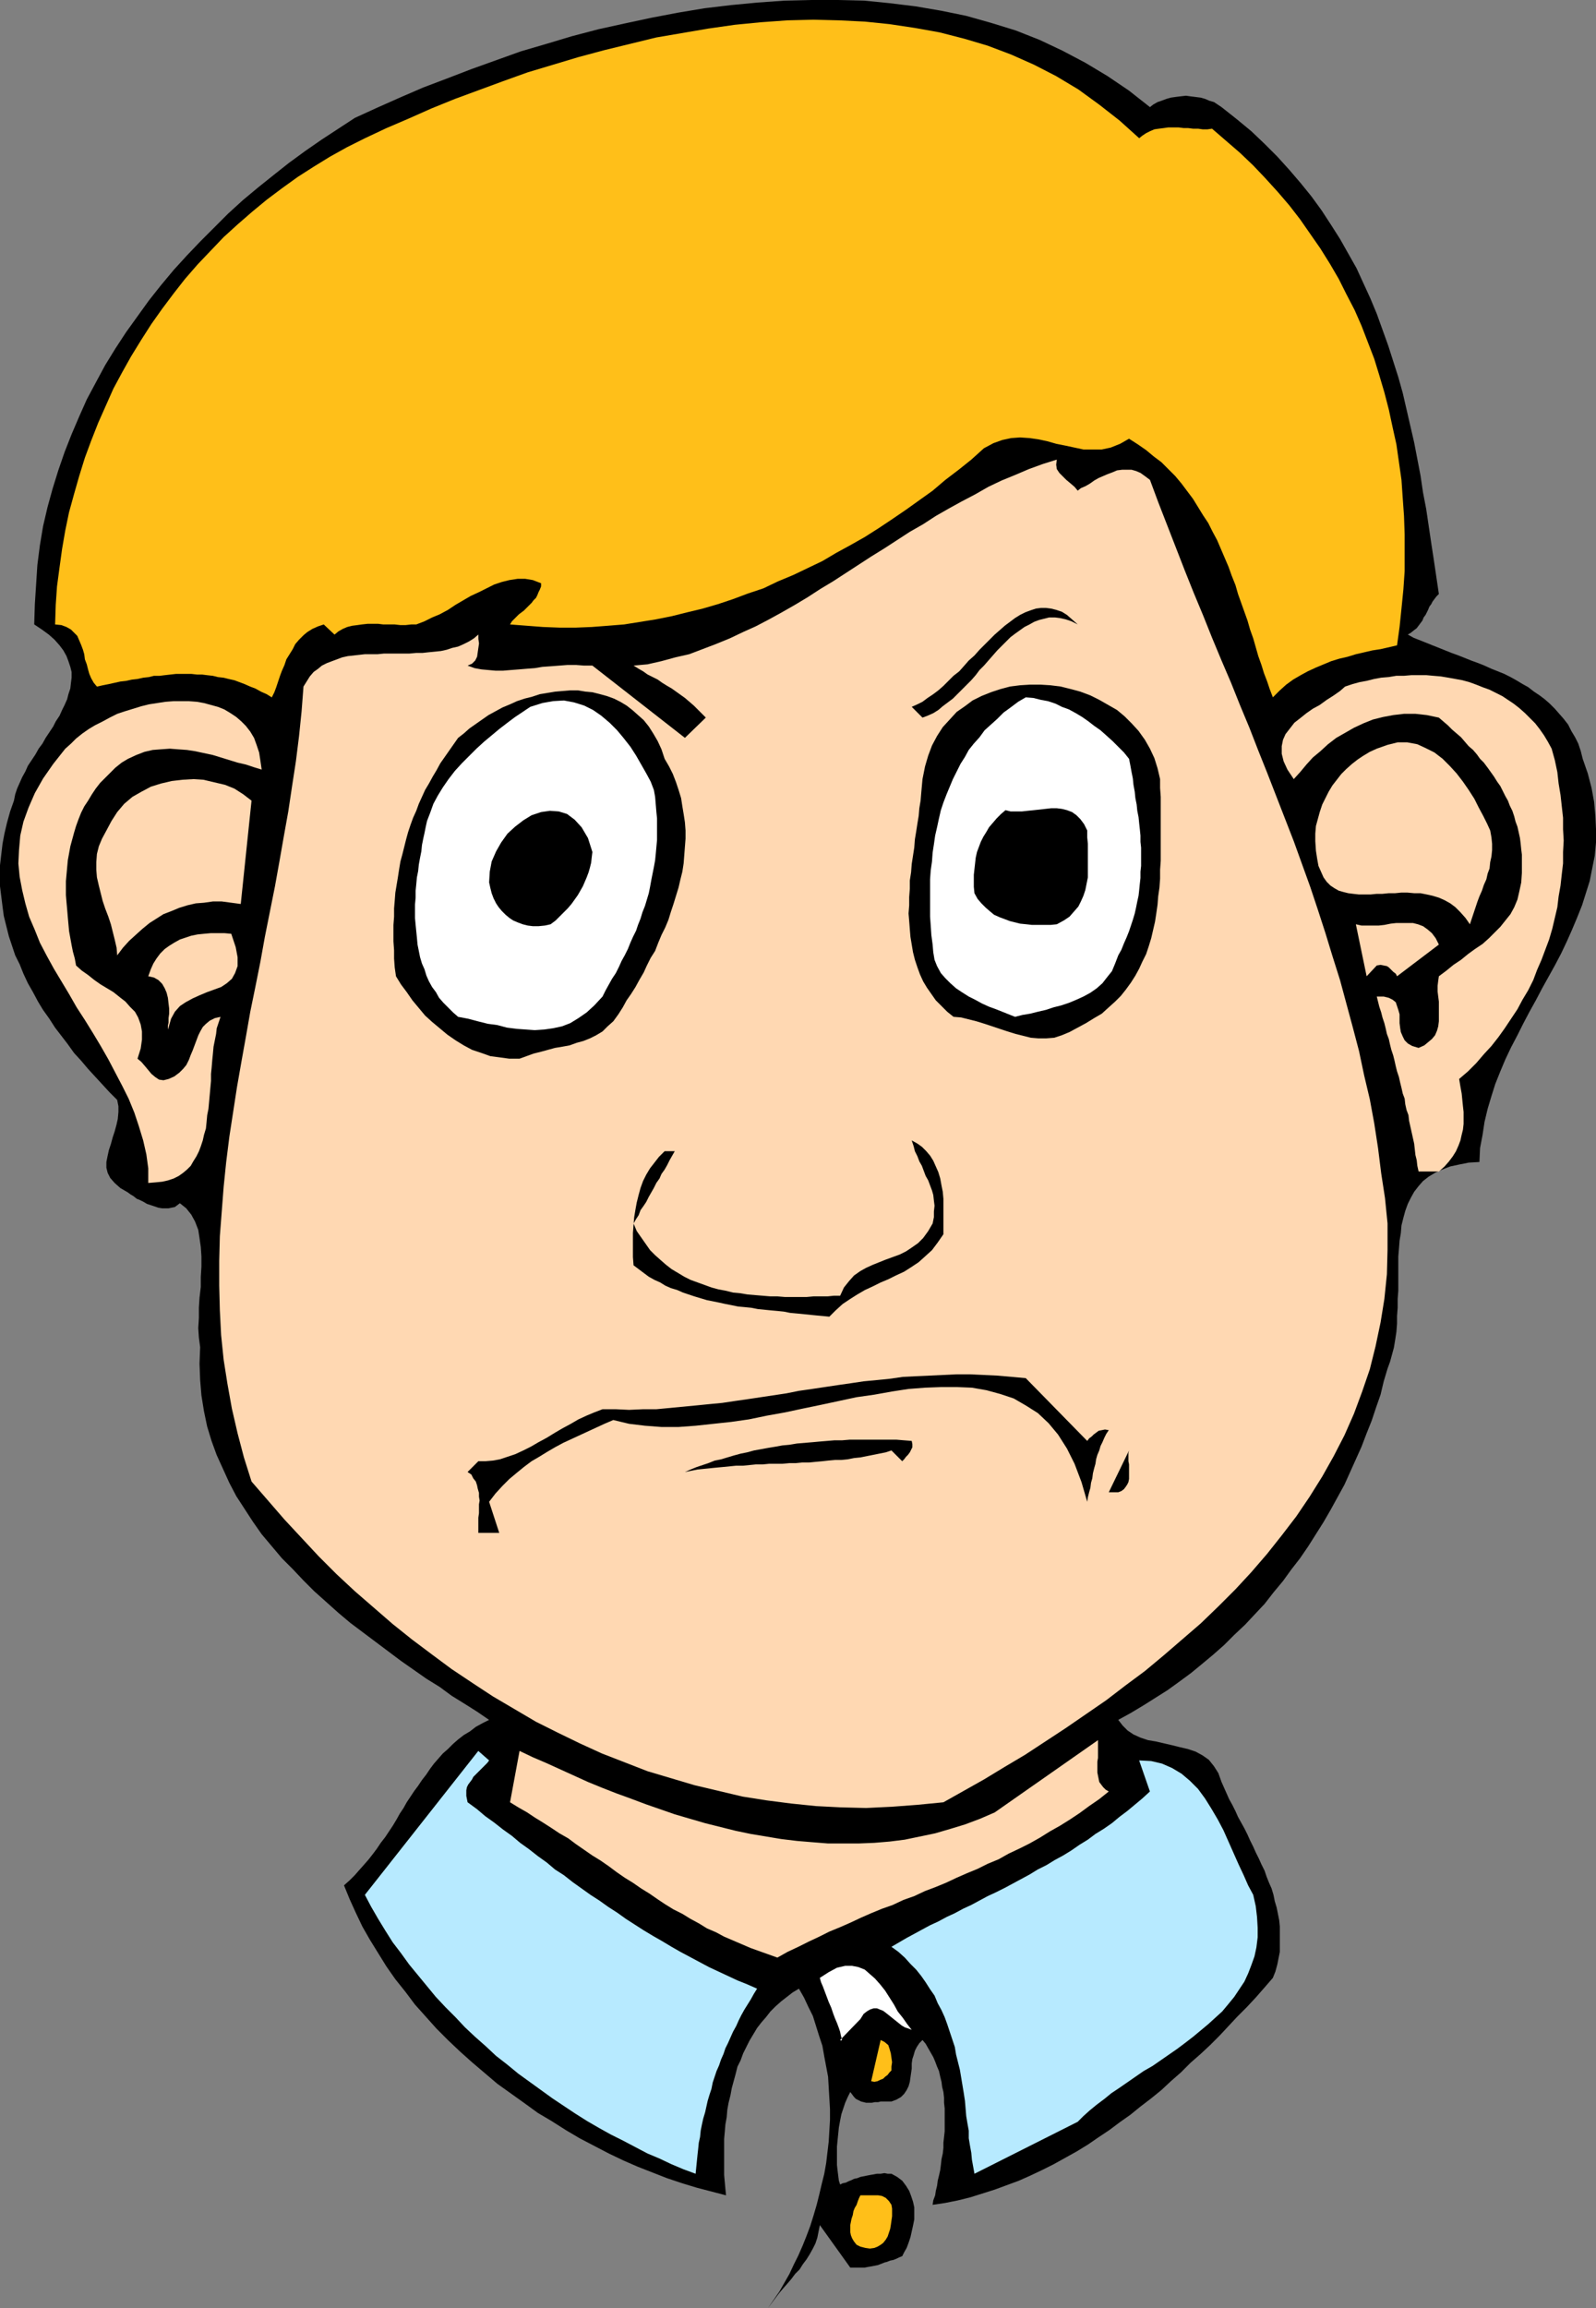
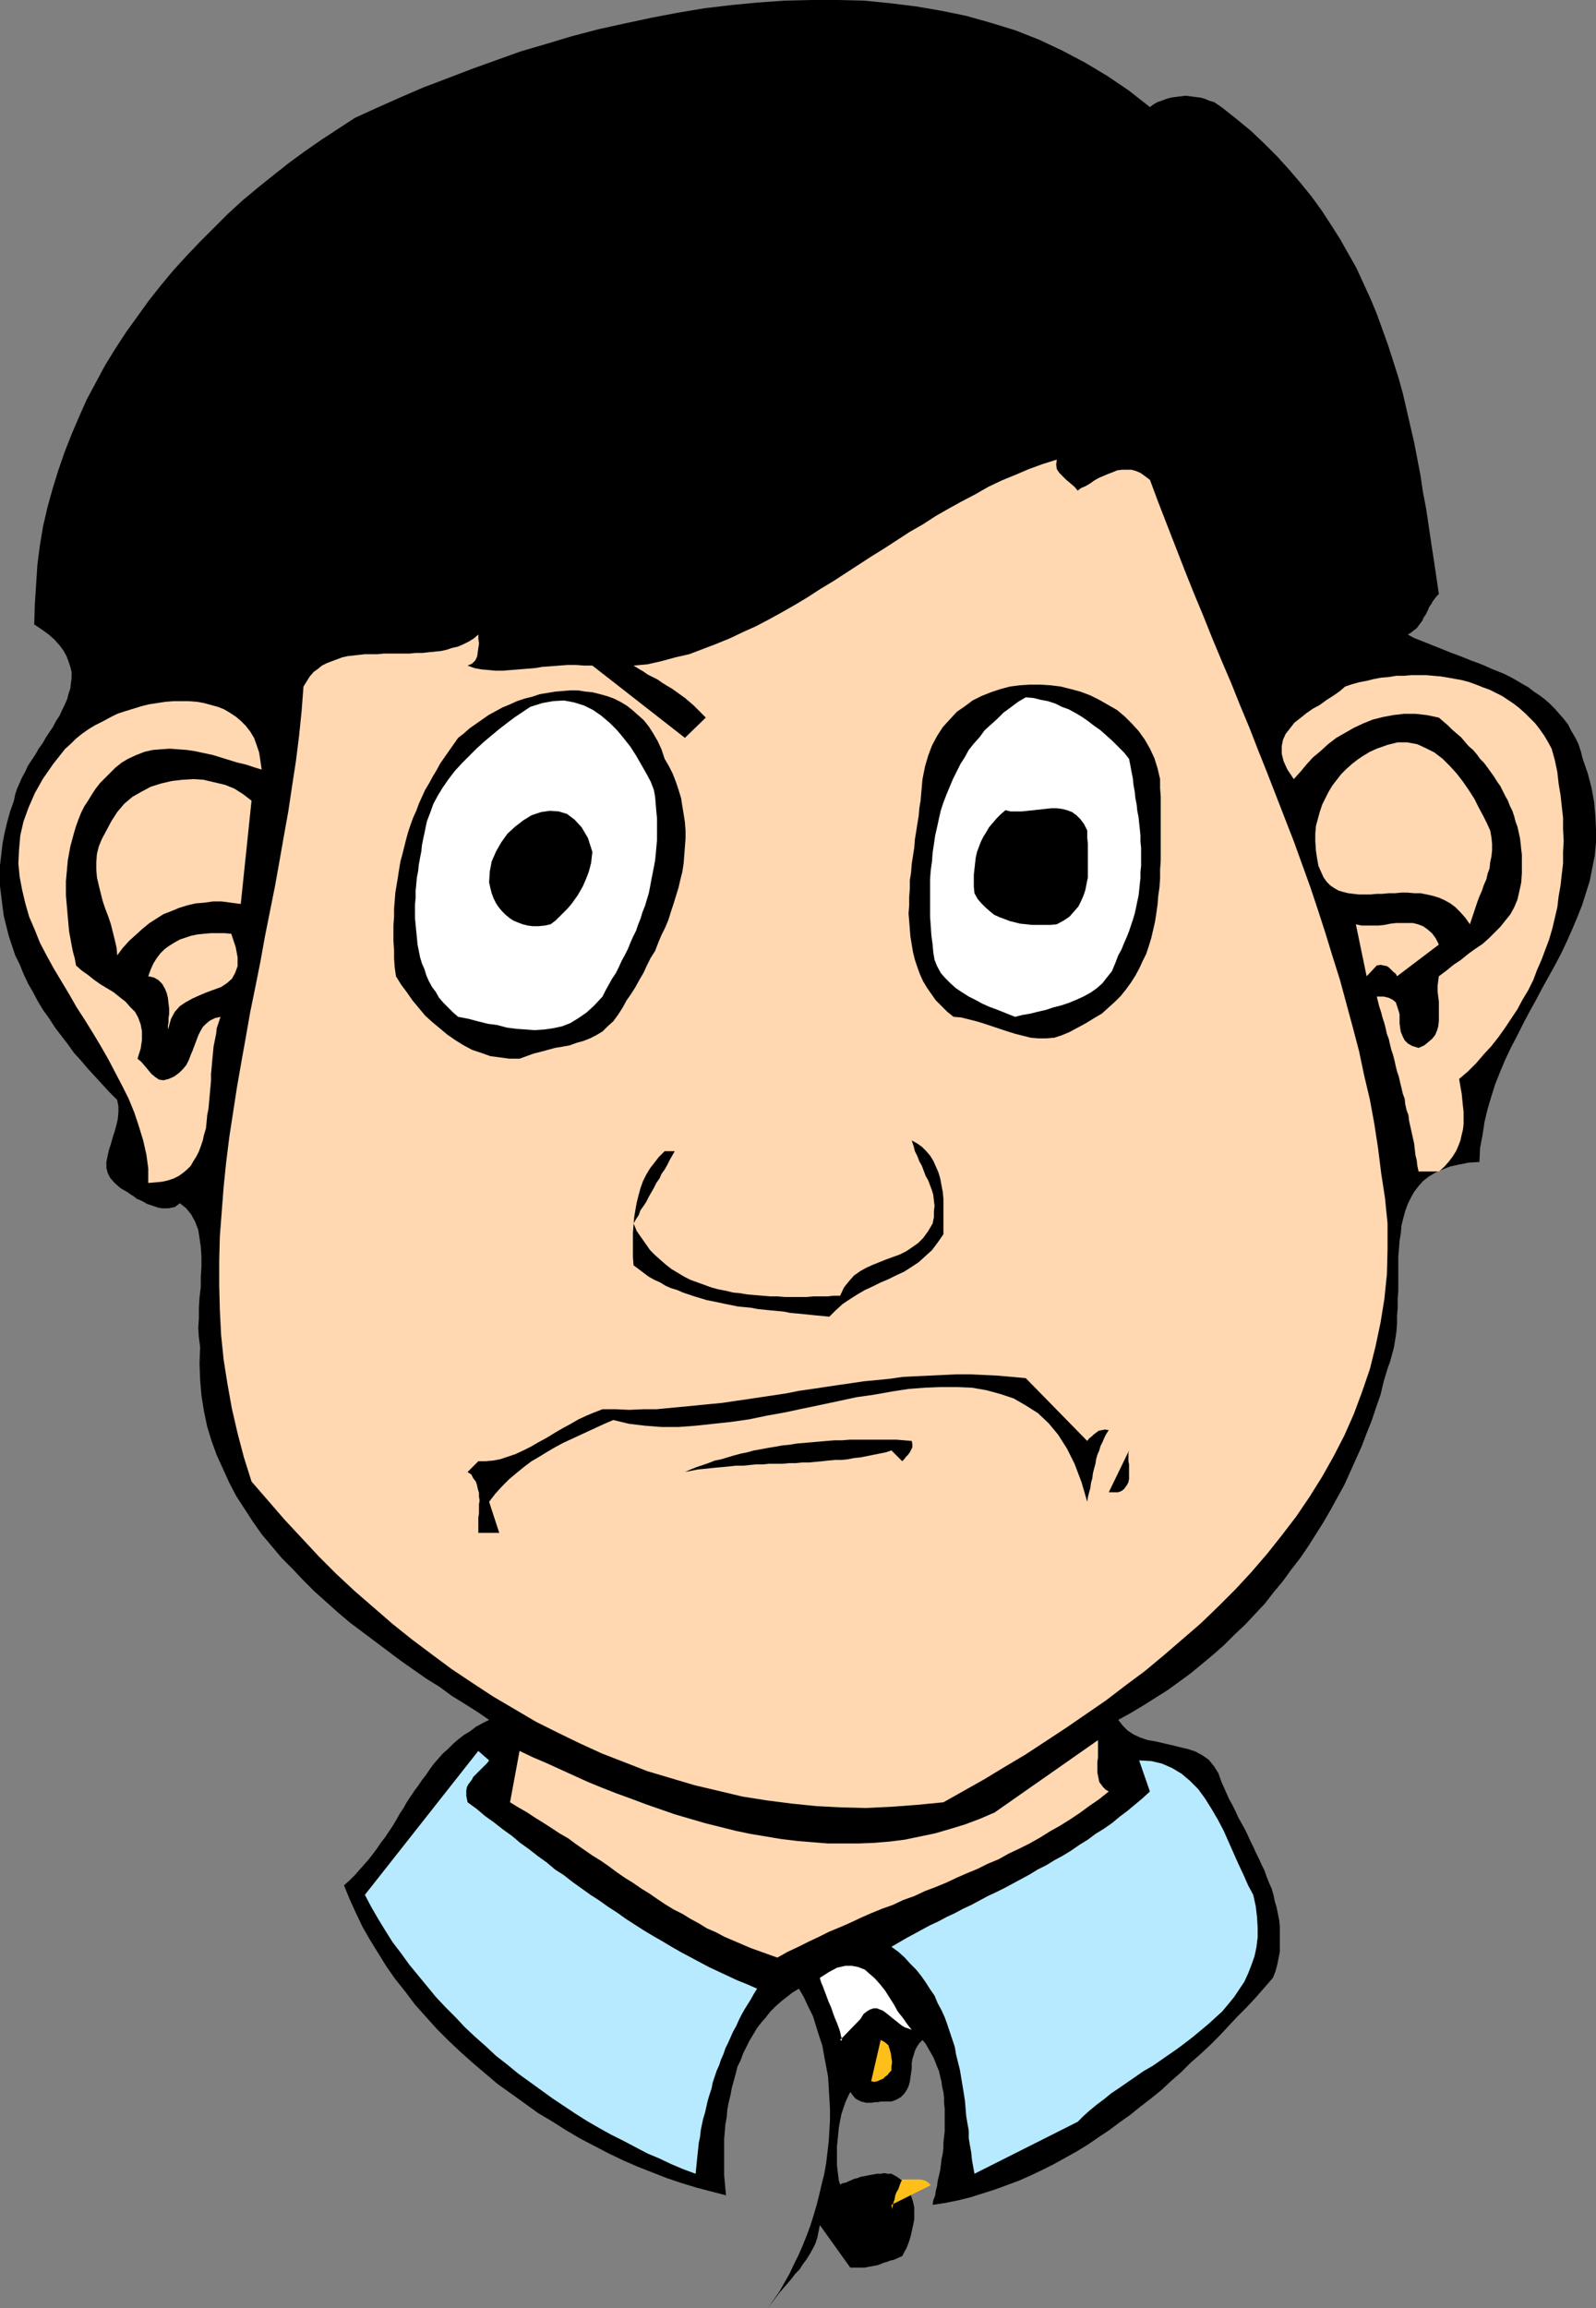
<svg xmlns="http://www.w3.org/2000/svg" xmlns:ns1="http://sodipodi.sourceforge.net/DTD/sodipodi-0.dtd" xmlns:ns2="http://www.inkscape.org/namespaces/inkscape" version="1.0" width="107.677mm" height="155.668mm" id="svg26" ns1:docname="Boy - Mad.wmf">
  <rect width="100%" height="100%" fill="#808080" stroke="none" />
  <ns1:namedview id="namedview26" pagecolor="#ffffff" bordercolor="#000000" borderopacity="0.25" ns2:showpageshadow="2" ns2:pageopacity="0.0" ns2:pagecheckerboard="0" ns2:deskcolor="#d1d1d1" ns2:document-units="mm" />
  <defs id="defs1">
    <pattern id="WMFhbasepattern" patternUnits="userSpaceOnUse" width="6" height="6" x="0" y="0" />
  </defs>
  <path style="fill:#000000;fill-opacity:1;fill-rule:evenodd;stroke:none" d="m 293.23,27.309 0.808,-0.646 1.131,-0.646 0.969,-0.323 1.292,-0.485 1.131,-0.323 1.131,-0.162 1.292,-0.162 1.454,-0.162 1.131,0.162 1.292,0.162 1.292,0.162 1.131,0.323 1.131,0.485 1.131,0.323 0.969,0.646 0.969,0.646 3.877,3.07 3.716,3.07 3.393,3.232 3.231,3.232 3.07,3.393 2.908,3.393 2.747,3.393 2.585,3.555 2.423,3.717 2.262,3.555 2.1,3.717 2.1,3.717 1.777,3.878 1.777,3.878 1.616,3.878 1.454,4.04 1.454,4.04 1.292,4.04 1.292,4.04 1.131,4.04 0.969,4.201 0.969,4.201 0.969,4.201 0.808,4.201 0.808,4.201 0.646,4.363 0.808,4.201 0.646,4.363 0.646,4.363 0.646,4.201 0.646,4.363 0.646,4.363 -0.646,0.646 -0.485,0.646 -0.485,0.646 -0.323,0.646 -0.485,0.646 -0.323,0.808 -0.323,0.646 -0.323,0.646 -0.485,0.646 -0.323,0.808 -0.485,0.646 -0.485,0.646 -0.485,0.646 -0.646,0.485 -0.808,0.646 -0.808,0.485 1.454,0.808 1.616,0.646 1.616,0.646 1.616,0.646 1.616,0.646 1.616,0.646 1.616,0.646 1.777,0.646 1.616,0.646 1.616,0.646 1.777,0.646 1.616,0.646 1.777,0.808 1.616,0.646 1.616,0.646 1.616,0.808 1.454,0.808 1.616,0.97 1.454,0.808 1.454,1.131 1.454,0.97 1.292,0.97 1.292,1.131 1.292,1.293 1.131,1.293 1.131,1.293 1.131,1.454 0.808,1.616 0.969,1.616 0.808,1.616 0.646,1.939 0.485,1.939 1.292,3.717 0.969,3.717 0.646,3.555 0.323,3.555 0.162,3.393 v 3.393 l -0.323,3.393 -0.646,3.232 -0.646,3.232 -0.969,3.07 -0.969,3.07 -1.292,3.232 -1.292,3.07 -1.292,2.909 -1.454,3.07 -1.616,3.07 -1.616,2.909 -1.616,2.909 -1.616,3.07 -1.616,2.909 -1.616,3.07 -1.454,2.909 -1.616,3.07 -1.454,3.07 -1.292,3.07 -1.292,3.232 -0.969,3.07 -0.969,3.232 -0.808,3.393 -0.485,3.232 -0.646,3.393 -0.162,3.555 -2.747,0.162 -2.423,0.485 -2.262,0.485 -2.1,0.808 -1.777,0.808 -1.616,0.97 -1.454,1.131 -1.131,1.293 -1.131,1.454 -0.808,1.454 -0.808,1.616 -0.646,1.778 -0.485,1.778 -0.485,1.939 -0.162,1.939 -0.323,1.939 -0.162,2.101 -0.162,1.939 v 2.262 2.101 2.262 2.101 l -0.162,2.101 v 2.262 l -0.162,2.101 v 1.939 l -0.162,2.101 -0.323,2.101 -0.323,1.939 -0.485,1.778 -0.485,1.778 -0.646,1.778 -0.969,3.232 -0.808,3.393 -1.131,3.232 -1.131,3.393 -1.292,3.232 -1.292,3.393 -1.454,3.232 -1.454,3.232 -1.454,3.232 -1.777,3.232 -1.777,3.232 -1.777,3.07 -1.939,3.07 -1.939,3.07 -2.1,3.07 -2.262,2.909 -2.1,2.909 -2.423,2.909 -2.262,2.909 -2.585,2.747 -2.423,2.585 -2.747,2.585 -2.585,2.585 -2.747,2.424 -2.908,2.424 -2.747,2.262 -3.07,2.262 -2.908,2.101 -3.07,1.939 -3.07,1.939 -3.231,1.939 -3.231,1.778 1.131,1.454 1.292,1.293 1.454,0.97 1.777,0.808 1.939,0.646 1.939,0.323 2.1,0.485 2.1,0.485 1.939,0.485 2.1,0.485 1.939,0.646 1.777,0.97 1.616,1.131 1.292,1.616 1.131,1.778 0.808,2.262 0.646,1.454 0.646,1.454 0.646,1.454 0.808,1.454 0.808,1.616 0.646,1.454 0.808,1.454 0.808,1.454 0.808,1.616 0.646,1.454 0.808,1.616 0.646,1.454 0.808,1.616 0.646,1.454 0.808,1.616 0.485,1.454 0.646,1.616 0.646,1.454 0.485,1.616 0.323,1.616 0.485,1.616 0.323,1.616 0.323,1.616 0.162,1.616 v 1.454 1.778 1.616 1.616 l -0.323,1.616 -0.323,1.616 -0.485,1.778 -0.646,1.616 -2.1,2.424 -2.262,2.585 -2.262,2.424 -2.423,2.424 -2.262,2.424 -2.262,2.424 -2.423,2.424 -2.423,2.262 -2.585,2.262 -2.423,2.424 -2.585,2.262 -2.423,2.262 -2.585,2.101 -2.747,2.101 -2.585,2.101 -2.747,1.939 -2.585,1.939 -2.908,1.939 -2.585,1.778 -2.908,1.778 -2.908,1.616 -2.908,1.616 -2.908,1.454 -3.07,1.454 -2.908,1.293 -3.07,1.131 -3.07,1.131 -3.07,0.97 -3.07,0.97 -3.231,0.808 -3.231,0.646 -3.231,0.485 0.162,-1.131 0.485,-1.293 0.162,-1.131 0.323,-1.293 0.162,-1.293 0.323,-1.293 0.323,-1.454 0.162,-1.293 0.162,-1.454 0.323,-1.454 0.162,-1.454 v -1.293 l 0.162,-1.454 0.162,-1.454 v -1.454 -1.454 -1.454 -1.454 l -0.162,-1.454 v -1.293 l -0.162,-1.454 -0.323,-1.293 -0.162,-1.293 -0.323,-1.293 -0.323,-1.454 -0.485,-1.131 -0.485,-1.293 -0.485,-1.131 -0.646,-1.131 -0.646,-1.131 -0.646,-1.131 -0.808,-0.97 -0.808,0.808 -0.646,0.97 -0.485,0.97 -0.323,1.131 -0.323,0.97 -0.162,1.131 v 1.293 l -0.162,1.131 -0.162,1.131 -0.162,1.131 -0.323,1.131 -0.485,0.97 -0.646,0.97 -0.808,0.808 -1.131,0.646 -1.292,0.485 h -0.646 -0.646 -0.646 -0.808 l -0.646,0.162 H 223.113 l -0.808,0.162 h -0.808 -0.646 l -0.646,-0.162 -0.646,-0.162 -0.646,-0.323 -0.646,-0.323 -0.485,-0.485 -0.485,-0.646 -0.485,-0.646 -0.646,1.293 -0.646,1.454 -0.485,1.454 -0.485,1.454 -0.323,1.616 -0.323,1.778 -0.162,1.616 -0.162,1.616 -0.162,1.616 v 1.616 1.616 1.454 l 0.162,1.454 0.162,1.293 0.162,1.293 0.323,0.97 0.646,-0.323 0.808,-0.162 0.646,-0.323 0.808,-0.323 0.646,-0.323 0.808,-0.162 0.808,-0.323 0.808,-0.162 0.808,-0.162 0.808,-0.162 0.969,-0.162 0.808,-0.162 h 0.969 l 0.969,-0.162 0.808,0.162 h 0.969 l 1.454,0.808 1.292,0.97 0.969,1.293 0.808,1.293 0.485,1.293 0.485,1.454 0.323,1.454 v 1.616 1.454 l -0.323,1.616 -0.323,1.454 -0.323,1.454 -0.485,1.454 -0.485,1.293 -0.646,1.131 -0.485,0.97 -0.808,0.323 -0.646,0.323 -0.808,0.323 -0.808,0.162 -0.808,0.323 -0.646,0.162 -0.808,0.323 -0.808,0.323 -0.808,0.162 -0.808,0.162 -0.969,0.162 -0.808,0.162 h -0.808 -0.969 -0.969 -0.969 l -7.755,-10.827 -0.323,1.616 -0.323,1.616 -0.485,1.454 -0.646,1.293 -0.808,1.454 -0.808,1.293 -0.969,1.293 -0.808,1.293 -1.131,1.131 -0.969,1.293 -0.969,1.131 -1.131,1.293 -0.969,1.131 -0.969,1.293 -0.969,1.293 -0.969,1.293 1.454,-2.101 1.454,-2.101 1.292,-2.262 1.292,-2.262 1.131,-2.424 1.131,-2.262 1.131,-2.585 0.969,-2.424 0.969,-2.585 0.808,-2.585 0.808,-2.747 0.646,-2.585 0.646,-2.747 0.646,-2.585 0.485,-2.747 0.323,-2.747 0.323,-2.747 0.162,-2.747 0.162,-2.747 v -2.747 l -0.162,-2.747 -0.162,-2.747 -0.162,-2.747 -0.485,-2.585 -0.485,-2.585 -0.485,-2.747 -0.808,-2.424 -0.808,-2.585 -0.808,-2.585 -1.131,-2.262 -1.131,-2.424 -1.292,-2.262 -1.616,0.97 -1.454,1.131 -1.454,1.131 -1.454,1.293 -1.292,1.293 -1.131,1.454 -1.131,1.293 -1.131,1.454 -0.969,1.616 -0.969,1.616 -0.808,1.616 -0.808,1.616 -0.646,1.778 -0.808,1.616 -0.485,1.939 -0.485,1.778 -0.485,1.778 -0.323,1.778 -0.485,1.939 -0.323,1.778 -0.162,1.939 -0.323,1.778 -0.162,1.939 -0.162,1.778 v 1.939 1.778 1.939 1.778 1.778 l 0.162,1.778 0.162,1.778 0.162,1.616 -3.716,-0.97 -3.716,-0.97 -3.716,-1.131 -3.877,-1.293 -3.716,-1.454 -3.716,-1.454 -3.716,-1.616 -3.716,-1.778 -3.716,-1.939 -3.716,-1.939 -3.554,-2.101 -3.554,-2.262 -3.554,-2.101 -3.554,-2.585 -3.393,-2.424 -3.393,-2.424 -3.231,-2.747 -3.231,-2.747 -3.07,-2.747 -3.07,-2.909 -2.908,-2.909 -2.747,-3.07 -2.747,-3.07 -2.423,-3.232 -2.585,-3.232 -2.262,-3.232 -2.1,-3.393 -2.1,-3.393 -1.939,-3.393 -1.616,-3.393 -1.616,-3.555 -1.454,-3.555 1.454,-1.293 1.292,-1.293 1.131,-1.293 1.292,-1.454 1.131,-1.293 1.131,-1.454 0.969,-1.293 0.969,-1.454 1.131,-1.454 0.969,-1.454 0.969,-1.454 0.969,-1.616 0.808,-1.454 0.969,-1.454 0.808,-1.454 0.969,-1.454 0.969,-1.454 0.969,-1.293 0.969,-1.454 1.131,-1.454 0.969,-1.454 0.969,-1.293 1.131,-1.293 1.131,-1.293 1.292,-1.131 1.292,-1.293 1.292,-1.131 1.454,-1.131 1.616,-0.97 1.454,-1.131 1.777,-0.97 1.616,-0.808 -3.07,-2.101 -3.07,-1.939 -3.393,-2.101 -3.07,-2.262 -3.393,-2.101 -3.231,-2.262 -3.231,-2.262 -3.231,-2.424 -3.231,-2.424 -3.231,-2.424 -3.231,-2.424 -3.07,-2.585 -3.07,-2.747 -3.07,-2.747 -2.747,-2.747 -2.747,-2.909 -2.747,-2.747 -2.585,-3.07 -2.585,-3.07 -2.262,-3.232 -2.1,-3.232 -2.1,-3.232 -1.777,-3.393 -1.616,-3.555 -1.616,-3.555 -1.292,-3.555 -1.131,-3.717 -0.808,-3.878 -0.646,-4.04 -0.323,-3.878 -0.162,-4.201 0.162,-4.201 -0.323,-2.424 -0.162,-2.424 0.162,-2.585 v -2.585 l 0.162,-2.585 0.323,-2.747 v -2.585 l 0.162,-2.585 v -2.585 l -0.162,-2.424 -0.323,-2.262 -0.323,-2.101 -0.808,-2.101 -0.969,-1.778 -1.292,-1.616 -1.616,-1.293 -0.646,0.485 -0.646,0.485 -0.808,0.162 -0.808,0.162 h -0.808 -0.808 l -0.969,-0.162 -0.969,-0.323 -0.969,-0.323 -0.969,-0.323 -0.808,-0.485 -0.969,-0.485 -0.808,-0.323 -0.808,-0.646 -0.808,-0.485 -0.646,-0.485 -1.939,-1.131 -1.454,-1.293 -1.131,-1.293 -0.646,-1.293 -0.323,-1.293 v -1.454 l 0.323,-1.616 0.323,-1.454 0.485,-1.454 0.485,-1.778 0.485,-1.454 0.485,-1.778 0.323,-1.454 0.162,-1.778 v -1.454 l -0.323,-1.616 -1.939,-1.939 -1.777,-1.939 -1.939,-2.101 -1.777,-1.939 -1.777,-2.101 -1.777,-1.939 -1.616,-2.262 -1.616,-2.101 -1.616,-2.101 -1.454,-2.262 -1.616,-2.262 L 9.694,255.314 8.401,252.89 7.109,250.628 5.978,248.204 5.008,245.78 3.877,243.518 3.07,241.094 2.262,238.67 1.616,236.085 0.969,233.499 0.646,231.075 0.323,228.49 0,225.904 v -2.747 -2.585 l 0.323,-2.747 0.323,-2.747 0.485,-2.585 0.646,-2.747 0.808,-2.909 0.969,-2.747 0.323,-1.616 0.485,-1.454 0.646,-1.454 0.646,-1.454 0.808,-1.454 0.646,-1.454 0.969,-1.454 0.969,-1.454 0.808,-1.454 0.969,-1.293 0.808,-1.454 0.969,-1.454 0.969,-1.454 0.646,-1.293 0.969,-1.454 0.646,-1.454 0.646,-1.293 0.646,-1.454 0.323,-1.293 0.485,-1.454 0.162,-1.454 0.162,-1.293 v -1.454 l -0.323,-1.293 -0.485,-1.454 -0.485,-1.293 -0.808,-1.454 -0.969,-1.293 -1.292,-1.454 -1.454,-1.293 -1.777,-1.293 -1.939,-1.293 0.162,-5.171 0.323,-5.009 0.323,-5.009 0.646,-5.009 0.808,-4.848 1.131,-4.848 1.292,-4.686 1.454,-4.686 1.616,-4.686 1.777,-4.525 1.939,-4.525 1.939,-4.363 2.423,-4.525 2.262,-4.201 2.585,-4.201 2.747,-4.201 2.908,-4.04 2.908,-4.04 3.07,-3.878 3.231,-3.878 3.393,-3.717 3.393,-3.555 3.554,-3.555 3.554,-3.555 3.716,-3.393 3.877,-3.232 4.039,-3.232 3.877,-3.07 4.201,-3.07 4.201,-2.909 4.201,-2.747 4.201,-2.747 5.655,-2.585 5.816,-2.585 5.978,-2.585 5.978,-2.262 6.301,-2.424 6.301,-2.262 6.301,-2.262 6.624,-1.939 6.462,-1.939 6.785,-1.778 6.624,-1.454 6.785,-1.454 6.785,-1.293 6.785,-1.131 6.785,-0.808 6.785,-0.646 6.785,-0.485 L 206.796,0 h 6.785 l 6.785,0.162 6.462,0.646 6.624,0.808 6.624,1.131 6.301,1.293 6.301,1.778 6.301,1.939 6.139,2.424 5.816,2.747 5.816,3.07 5.655,3.393 5.493,3.717 z" id="path1" />
-   <path style="fill:#ffbf19;fill-opacity:1;fill-rule:evenodd;stroke:none" d="m 290.483,35.227 0.808,-0.646 0.969,-0.646 0.969,-0.485 1.131,-0.485 1.131,-0.162 1.292,-0.162 1.131,-0.162 h 1.292 1.292 l 1.292,0.162 h 1.131 l 1.292,0.162 h 1.292 l 1.131,0.162 h 1.292 l 1.131,-0.162 3.554,3.07 3.554,3.07 3.393,3.232 3.07,3.232 3.231,3.555 2.908,3.393 2.747,3.555 2.585,3.717 2.585,3.717 2.423,3.878 2.262,3.878 1.939,3.878 2.1,4.04 1.777,4.04 1.616,4.201 1.616,4.201 1.292,4.201 1.292,4.363 1.131,4.363 0.969,4.525 0.969,4.363 0.646,4.525 0.646,4.525 0.323,4.686 0.323,4.525 0.162,4.686 v 4.686 4.686 l -0.323,4.686 -0.485,4.848 -0.485,4.686 -0.646,4.686 -2.1,0.485 -2.1,0.485 -2.1,0.323 -2.1,0.485 -2.1,0.485 -2.1,0.646 -2.1,0.485 -2.1,0.646 -1.939,0.808 -1.939,0.808 -2.1,0.97 -1.777,0.97 -1.939,1.131 -1.777,1.293 -1.616,1.454 -1.777,1.778 -0.808,-2.101 -0.646,-1.939 -0.808,-2.101 -0.646,-2.101 -0.808,-2.262 -0.646,-2.262 -0.646,-2.262 -0.808,-2.262 -0.646,-2.262 -0.808,-2.262 -0.808,-2.262 -0.808,-2.262 -0.646,-2.262 -0.969,-2.424 -0.808,-2.262 -0.969,-2.262 -0.969,-2.262 -0.969,-2.262 -1.131,-2.101 -1.131,-2.262 -1.292,-1.939 -1.292,-2.101 -1.292,-2.101 -1.454,-1.939 -1.454,-1.939 -1.616,-1.939 -1.777,-1.778 -1.777,-1.778 -1.939,-1.454 -1.939,-1.616 -2.1,-1.454 -2.262,-1.454 -2.262,1.293 -2.423,0.97 -2.262,0.485 h -2.423 -2.262 l -2.262,-0.485 -2.262,-0.485 -2.423,-0.485 -2.262,-0.646 -2.262,-0.485 -2.262,-0.323 -2.423,-0.162 -2.262,0.162 -2.262,0.485 -2.262,0.808 -2.423,1.293 -3.231,2.909 -3.231,2.585 -3.393,2.585 -3.231,2.747 -3.393,2.424 -3.393,2.424 -3.554,2.424 -3.393,2.262 -3.554,2.262 -3.716,2.101 -3.554,1.939 -3.554,2.101 -3.716,1.778 -3.716,1.778 -3.877,1.616 -3.716,1.778 -3.877,1.293 -3.877,1.454 -3.877,1.293 -3.877,1.131 -4.039,0.97 -3.877,0.97 -4.039,0.808 -4.039,0.646 -4.039,0.646 -4.039,0.323 -4.201,0.323 -4.039,0.162 h -4.201 l -4.201,-0.162 -4.201,-0.323 -4.201,-0.323 0.485,-0.808 0.485,-0.485 0.646,-0.646 0.646,-0.646 0.646,-0.485 0.646,-0.485 0.646,-0.646 0.646,-0.646 0.646,-0.646 0.485,-0.646 0.646,-0.646 0.323,-0.646 0.323,-0.808 0.323,-0.646 0.323,-0.808 v -0.808 l -2.1,-0.808 -1.939,-0.323 h -1.939 l -2.1,0.323 -1.939,0.485 -1.939,0.646 -1.939,0.97 -1.939,0.97 -2.1,0.97 -1.939,1.131 -1.939,1.131 -1.939,1.293 -2.1,1.131 -1.939,0.808 -1.939,0.97 -2.1,0.808 h -1.292 l -1.454,0.162 h -1.292 l -1.454,-0.162 h -1.454 -1.454 l -1.292,-0.162 H 94.997 93.704 l -1.454,0.162 -1.131,0.162 -1.292,0.162 -1.292,0.323 -1.131,0.485 -1.131,0.646 -0.969,0.808 -2.747,-2.585 -1.454,0.485 -1.454,0.646 -1.292,0.808 -0.969,0.808 -1.131,1.131 -0.969,1.131 -0.646,1.293 -0.808,1.293 -0.808,1.293 -0.485,1.454 -0.646,1.454 -0.485,1.293 -0.485,1.454 -0.485,1.454 -0.485,1.293 -0.646,1.293 -1.292,-0.808 -1.454,-0.646 -1.454,-0.808 -1.292,-0.485 -1.454,-0.646 -1.292,-0.485 -1.292,-0.485 -1.454,-0.323 -1.292,-0.323 -1.454,-0.162 -1.292,-0.323 -1.454,-0.162 -1.292,-0.162 h -1.292 l -1.454,-0.162 h -1.131 -1.454 -1.292 l -1.454,0.162 -1.454,0.162 -1.292,0.162 H 39.259 l -1.292,0.323 -1.454,0.162 -1.454,0.323 -1.454,0.162 -1.454,0.323 -1.454,0.162 -1.454,0.323 -1.454,0.323 -1.616,0.323 -1.454,0.323 -0.808,-0.97 -0.646,-1.131 -0.485,-1.131 -0.323,-1.131 -0.323,-1.293 -0.485,-1.293 -0.162,-1.293 -0.323,-1.131 -0.485,-1.293 -0.485,-1.131 -0.485,-1.131 -0.808,-0.808 -0.808,-0.808 -1.131,-0.646 -1.292,-0.485 -1.616,-0.162 0.162,-5.009 0.323,-4.686 0.646,-4.848 0.646,-4.686 0.808,-4.686 0.969,-4.686 1.292,-4.686 1.292,-4.525 1.454,-4.686 1.616,-4.363 1.777,-4.525 1.939,-4.363 1.939,-4.363 2.262,-4.201 2.262,-4.04 2.585,-4.201 2.585,-4.04 2.747,-3.878 2.908,-3.878 2.908,-3.717 3.231,-3.717 3.231,-3.393 3.393,-3.555 3.554,-3.232 3.716,-3.232 3.716,-3.07 3.877,-2.909 4.039,-2.909 4.039,-2.585 4.201,-2.585 4.362,-2.424 4.524,-2.262 5.493,-2.585 5.655,-2.424 5.816,-2.585 5.978,-2.424 6.139,-2.262 6.139,-2.262 6.301,-2.262 6.462,-1.939 6.462,-1.939 6.624,-1.778 6.624,-1.616 6.624,-1.616 6.624,-1.131 6.624,-1.131 6.785,-0.97 6.624,-0.646 6.785,-0.485 6.624,-0.162 6.462,0.162 6.624,0.323 6.301,0.646 6.462,0.97 6.301,1.131 6.301,1.616 5.978,1.778 5.978,2.262 5.816,2.585 5.655,2.909 5.655,3.393 5.331,3.878 5.17,4.04 z" id="path2" />
  <path style="fill:#ffd8b2;fill-opacity:1;fill-rule:evenodd;stroke:none" d="m 269.48,117.154 -0.162,1.293 0.162,1.131 0.646,0.97 0.808,0.808 0.969,0.97 0.969,0.808 1.131,0.97 0.808,0.97 0.808,-0.646 1.131,-0.485 1.131,-0.646 1.131,-0.808 1.131,-0.646 1.131,-0.485 1.131,-0.485 1.292,-0.485 1.131,-0.485 1.292,-0.162 h 1.131 1.292 l 1.131,0.323 1.131,0.485 1.131,0.808 1.292,0.97 2.1,5.656 2.262,5.817 2.262,5.817 2.262,5.817 2.262,5.656 2.423,5.817 2.262,5.656 2.423,5.817 2.423,5.656 2.262,5.656 2.423,5.817 2.262,5.817 2.262,5.656 2.262,5.817 2.262,5.817 2.262,5.817 2.1,5.817 2.1,5.817 1.939,5.817 1.939,5.979 1.777,5.817 1.939,6.14 1.616,5.979 1.616,5.979 1.616,6.14 1.292,6.14 1.454,6.14 1.131,6.14 0.969,6.302 0.808,6.464 0.969,6.302 0.646,6.464 v 6.625 l -0.162,6.302 -0.646,6.302 -0.969,5.979 -1.292,6.14 -1.454,5.817 -1.939,5.656 -2.1,5.656 -2.423,5.494 -2.747,5.333 -2.908,5.171 -3.231,5.171 -3.393,5.009 -3.716,4.848 -3.716,4.686 -4.039,4.686 -4.039,4.363 -4.362,4.363 -4.524,4.363 -4.685,4.04 -4.685,4.04 -4.847,4.04 -5.008,3.717 -4.847,3.717 -5.17,3.555 -5.17,3.555 -5.17,3.393 -5.17,3.393 -5.17,3.07 -5.331,3.232 -5.17,2.909 -5.17,2.909 -6.624,0.646 -6.462,0.485 -6.624,0.323 -6.462,-0.162 -6.301,-0.323 -6.301,-0.646 -6.301,-0.808 -6.139,-0.97 -6.139,-1.454 -6.139,-1.454 -5.978,-1.778 -5.978,-1.778 -5.816,-2.262 -5.816,-2.262 -5.655,-2.585 -5.655,-2.747 -5.493,-2.747 -5.493,-3.232 -5.493,-3.232 -5.17,-3.393 -5.331,-3.555 -5.008,-3.717 -5.17,-3.878 -4.847,-3.878 -4.847,-4.201 -4.847,-4.201 -4.685,-4.363 -4.524,-4.525 -4.362,-4.686 -4.362,-4.686 -4.201,-4.848 -4.201,-4.848 -1.939,-6.14 -1.616,-6.14 -1.454,-6.302 -1.131,-6.302 -0.969,-6.14 -0.646,-6.302 -0.323,-6.302 -0.162,-6.302 v -6.302 l 0.162,-6.302 0.485,-6.302 0.485,-6.302 0.646,-6.302 0.808,-6.464 0.969,-6.302 0.969,-6.302 1.131,-6.464 1.131,-6.302 1.131,-6.464 1.292,-6.302 1.292,-6.464 1.131,-6.302 1.292,-6.464 1.292,-6.464 1.131,-6.302 1.131,-6.464 1.131,-6.302 0.969,-6.464 0.969,-6.302 0.808,-6.464 0.646,-6.302 0.485,-6.302 0.808,-1.293 0.808,-1.293 0.969,-1.131 1.131,-0.808 0.969,-0.808 1.292,-0.646 1.292,-0.485 1.292,-0.485 1.292,-0.485 1.454,-0.323 1.454,-0.162 1.454,-0.162 1.454,-0.162 h 1.777 1.454 l 1.616,-0.162 h 1.616 1.777 1.454 1.616 l 1.777,-0.162 h 1.616 l 1.454,-0.162 1.616,-0.162 1.616,-0.162 1.454,-0.323 1.454,-0.485 1.454,-0.323 1.454,-0.646 1.292,-0.646 1.292,-0.808 1.131,-0.97 v 1.131 l 0.162,1.131 -0.162,1.131 -0.162,1.131 -0.162,1.131 -0.485,0.97 -0.808,0.808 -1.131,0.485 1.777,0.646 1.777,0.323 1.777,0.162 1.777,0.162 h 1.939 l 1.939,-0.162 2.1,-0.162 1.939,-0.162 2.1,-0.162 1.939,-0.323 2.262,-0.162 2.1,-0.162 2.1,-0.162 h 2.1 l 2.1,0.162 h 2.1 l 23.588,18.421 5.331,-5.171 -1.131,-1.131 -0.969,-0.97 -0.969,-0.97 -1.131,-0.97 -1.131,-0.97 -1.131,-0.808 -1.131,-0.808 -1.131,-0.808 -1.131,-0.646 -1.292,-0.808 -1.131,-0.808 -1.292,-0.646 -1.292,-0.646 -1.131,-0.808 -1.131,-0.646 -1.292,-0.808 3.554,-0.323 3.554,-0.808 3.554,-0.97 3.554,-0.808 3.393,-1.293 3.393,-1.293 3.554,-1.454 3.393,-1.616 3.231,-1.454 3.393,-1.778 3.231,-1.778 3.393,-1.939 3.231,-1.939 3.231,-2.101 3.231,-1.939 3.231,-2.101 3.231,-2.101 3.231,-2.101 3.393,-2.101 3.231,-2.101 3.231,-2.101 3.393,-1.939 3.231,-2.101 3.393,-1.939 3.231,-1.778 3.393,-1.778 3.393,-1.939 3.393,-1.616 3.554,-1.454 3.393,-1.454 3.554,-1.293 z" id="path3" />
-   <path style="fill:#000000;fill-opacity:1;fill-rule:evenodd;stroke:none" d="m 274.812,159.167 -1.616,-0.808 -1.454,-0.485 -1.454,-0.323 -1.292,-0.162 h -1.454 l -1.292,0.323 -1.292,0.323 -1.292,0.485 -1.131,0.646 -1.292,0.646 -1.131,0.808 -1.131,0.808 -1.292,0.97 -1.131,1.131 -1.131,1.131 -1.131,1.131 -1.131,1.293 -1.131,1.293 -1.131,1.293 -1.131,1.131 -0.969,1.293 -1.131,1.293 -1.292,1.293 -1.131,1.131 -1.131,1.131 -1.131,1.131 -1.292,0.97 -1.292,0.97 -1.131,0.97 -1.292,0.808 -1.454,0.646 -1.292,0.485 -2.747,-2.747 1.454,-0.646 1.292,-0.646 1.292,-0.97 1.454,-0.97 1.292,-0.97 1.292,-1.131 1.292,-1.293 1.292,-1.293 1.454,-1.131 1.292,-1.454 1.131,-1.293 1.454,-1.293 1.292,-1.454 1.292,-1.293 1.292,-1.293 1.292,-1.293 1.292,-1.131 1.292,-1.131 1.292,-0.97 1.292,-0.97 1.292,-0.808 1.292,-0.646 1.292,-0.485 1.454,-0.485 1.292,-0.162 h 1.292 l 1.292,0.162 1.292,0.323 1.454,0.485 1.292,0.808 1.292,1.131 z" id="path4" />
  <path style="fill:#ffd8b2;fill-opacity:1;fill-rule:evenodd;stroke:none" d="m 395.658,190.839 0.808,2.909 0.646,3.07 0.323,2.909 0.485,2.909 0.323,2.909 0.323,2.909 v 2.909 l 0.162,2.909 -0.162,2.909 v 2.909 l -0.323,2.747 -0.323,2.909 -0.485,2.747 -0.323,2.747 -0.646,2.747 -0.646,2.747 -0.808,2.747 -0.969,2.585 -0.969,2.585 -1.131,2.585 -0.969,2.585 -1.292,2.585 -1.454,2.424 -1.292,2.424 -1.616,2.424 -1.616,2.424 -1.616,2.262 -1.777,2.262 -1.939,2.101 -1.939,2.262 -2.1,2.101 -2.262,1.939 0.323,1.939 0.323,1.778 0.162,1.616 0.162,1.616 0.162,1.454 v 1.616 1.454 l -0.162,1.454 -0.323,1.293 -0.323,1.454 -0.485,1.293 -0.646,1.454 -0.808,1.293 -0.969,1.293 -1.131,1.293 -1.454,1.293 h -5.17 l -0.323,-1.454 -0.162,-1.454 -0.323,-1.293 -0.162,-1.454 -0.162,-1.454 -0.323,-1.454 -0.323,-1.454 -0.323,-1.454 -0.323,-1.454 -0.162,-1.454 -0.485,-1.293 -0.323,-1.454 -0.162,-1.454 -0.485,-1.293 -0.323,-1.454 -0.323,-1.293 -0.323,-1.454 -0.485,-1.454 -0.323,-1.293 -0.323,-1.454 -0.323,-1.293 -0.485,-1.454 -0.323,-1.293 -0.323,-1.454 -0.485,-1.293 -0.323,-1.454 -0.323,-1.293 -0.485,-1.454 -0.323,-1.293 -0.485,-1.454 -0.323,-1.293 -0.323,-1.293 h 1.777 l 1.292,0.323 0.969,0.485 0.808,0.646 0.323,0.97 0.323,0.97 0.323,1.131 v 1.131 1.131 l 0.162,1.293 0.162,0.97 0.485,1.131 0.485,0.97 0.808,0.808 1.131,0.646 1.616,0.485 1.454,-0.646 0.969,-0.808 0.969,-0.808 0.808,-0.97 0.485,-1.131 0.323,-1.131 0.162,-1.293 v -1.131 -1.293 -1.293 -1.293 l -0.162,-1.293 -0.162,-1.293 v -1.454 l 0.162,-1.293 0.162,-1.131 1.939,-1.454 1.777,-1.454 1.939,-1.293 1.777,-1.454 1.777,-1.293 1.939,-1.293 1.616,-1.454 1.454,-1.454 1.454,-1.454 1.292,-1.616 1.292,-1.616 0.969,-1.778 0.808,-1.939 0.485,-2.101 0.485,-2.262 0.162,-2.424 v -1.616 -1.454 -1.616 l -0.162,-1.293 -0.162,-1.616 -0.162,-1.293 -0.323,-1.454 -0.323,-1.454 -0.485,-1.293 -0.323,-1.293 -0.485,-1.454 -0.646,-1.293 -0.485,-1.293 -0.646,-1.131 -0.646,-1.293 -0.646,-1.293 -0.808,-1.131 -0.808,-1.293 -0.808,-1.131 -0.808,-1.131 -0.969,-1.293 -0.969,-0.97 -0.808,-1.131 -0.969,-1.131 -1.131,-0.97 -0.969,-1.131 -0.969,-1.131 -1.131,-0.97 -1.131,-0.97 -1.131,-1.131 -1.131,-0.97 -1.131,-0.97 -3.07,-0.646 -2.908,-0.323 h -2.908 l -2.747,0.323 -2.585,0.485 -2.585,0.646 -2.423,0.97 -2.423,1.131 -2.262,1.293 -2.262,1.293 -2.1,1.616 -1.939,1.778 -1.939,1.616 -1.616,1.778 -1.616,1.939 -1.616,1.778 -1.616,-2.424 -0.969,-2.101 -0.485,-1.939 v -1.939 l 0.323,-1.616 0.646,-1.454 1.131,-1.454 1.131,-1.454 1.454,-1.131 1.616,-1.293 1.616,-1.131 1.777,-0.97 1.777,-1.293 1.777,-1.131 1.616,-1.131 1.292,-1.131 1.939,-0.646 1.777,-0.485 1.777,-0.323 1.939,-0.485 1.777,-0.323 1.939,-0.162 1.939,-0.323 h 1.939 l 1.939,-0.162 h 1.777 1.939 l 1.777,0.162 1.939,0.162 1.939,0.323 1.777,0.323 1.777,0.323 1.777,0.485 1.777,0.646 1.616,0.646 1.777,0.646 1.616,0.808 1.616,0.808 1.454,0.97 1.454,0.97 1.454,1.131 1.454,1.293 1.292,1.293 1.292,1.293 1.131,1.454 1.131,1.616 0.969,1.616 z" id="path5" />
  <path style="fill:#000000;fill-opacity:1;fill-rule:evenodd;stroke:none" d="m 169.475,193.425 1.131,1.939 0.969,1.939 0.808,2.101 0.646,1.939 0.646,2.101 0.323,2.101 0.323,1.939 0.323,2.101 0.162,2.101 v 2.101 l -0.162,2.101 -0.162,2.101 -0.162,2.101 -0.323,2.101 -0.485,1.939 -0.485,2.101 -0.646,2.101 -0.646,2.101 -0.646,1.939 -0.646,2.101 -0.808,1.939 -0.969,1.939 -0.808,1.939 -0.808,2.101 -1.131,1.778 -0.969,1.939 -0.808,1.778 -1.131,1.939 -0.969,1.778 -1.131,1.778 -1.131,1.616 -0.969,1.778 -1.131,1.778 -1.292,1.778 -1.454,1.293 -1.292,1.293 -1.616,0.97 -1.616,0.808 -1.616,0.646 -1.777,0.485 -1.777,0.646 -1.777,0.323 -1.939,0.323 -1.777,0.485 -1.777,0.485 -1.939,0.485 -1.777,0.646 -1.777,0.646 h -2.585 l -2.423,-0.323 -2.423,-0.323 -2.262,-0.808 -2.423,-0.808 -2.1,-1.131 -2.1,-1.293 -2.1,-1.454 -1.939,-1.616 -1.939,-1.616 -1.777,-1.616 -1.616,-1.939 -1.616,-1.939 -1.454,-2.101 -1.454,-1.939 -1.292,-2.101 -0.323,-2.262 -0.162,-2.262 v -2.101 l -0.162,-2.262 v -2.101 -2.101 l 0.162,-2.101 v -2.101 l 0.162,-1.939 0.162,-2.101 0.323,-1.939 0.323,-1.939 0.323,-2.101 0.323,-1.939 0.485,-1.778 0.485,-1.939 0.485,-1.939 0.485,-1.778 0.646,-1.939 0.646,-1.778 0.808,-1.778 0.646,-1.778 0.808,-1.778 0.808,-1.778 0.969,-1.616 0.969,-1.778 0.969,-1.616 0.969,-1.778 1.131,-1.616 1.131,-1.616 1.131,-1.616 1.131,-1.616 1.454,-1.131 1.454,-1.293 1.616,-1.131 1.616,-1.131 1.616,-1.131 1.777,-0.97 1.777,-0.97 1.939,-0.808 1.777,-0.808 1.939,-0.646 1.939,-0.485 1.939,-0.646 1.939,-0.323 1.939,-0.323 1.939,-0.162 1.939,-0.162 h 1.939 l 1.939,0.323 1.777,0.162 1.939,0.485 1.777,0.485 1.777,0.646 1.616,0.808 1.616,0.97 1.454,1.131 1.454,1.293 1.454,1.293 1.292,1.616 1.131,1.778 1.131,1.939 0.969,2.101 z" id="path6" />
  <path style="fill:#000000;fill-opacity:1;fill-rule:evenodd;stroke:none" d="m 295.815,198.595 v 2.262 l 0.162,2.262 v 2.424 2.262 2.262 2.424 2.262 2.262 2.424 l -0.162,2.262 v 2.262 l -0.162,2.262 -0.323,2.262 -0.162,2.101 -0.323,2.262 -0.323,2.101 -0.485,2.101 -0.485,2.101 -0.646,2.101 -0.646,1.939 -0.969,1.939 -0.808,1.778 -0.969,1.778 -1.131,1.778 -1.292,1.778 -1.292,1.616 -1.454,1.454 -1.616,1.454 -1.777,1.616 -1.939,1.131 -2.1,1.293 -2.1,1.131 -2.1,1.131 -1.939,0.808 -1.939,0.646 -2.1,0.162 h -1.939 l -1.939,-0.162 -1.939,-0.485 -1.939,-0.485 -2.1,-0.646 -1.939,-0.646 -1.939,-0.646 -1.939,-0.646 -2.1,-0.646 -1.939,-0.485 -1.939,-0.485 -1.939,-0.162 -1.616,-1.293 -1.454,-1.454 -1.454,-1.454 -1.131,-1.616 -1.131,-1.616 -0.969,-1.616 -0.808,-1.778 -0.646,-1.778 -0.646,-1.939 -0.485,-1.939 -0.323,-1.939 -0.323,-1.939 -0.162,-1.939 -0.162,-2.101 -0.162,-1.939 0.162,-2.101 v -2.101 l 0.162,-2.101 v -2.101 l 0.323,-2.101 0.162,-2.101 0.323,-2.101 0.323,-2.101 0.162,-2.101 0.323,-1.939 0.323,-2.101 0.323,-1.939 0.162,-1.939 0.323,-1.939 0.162,-1.939 0.162,-1.778 0.162,-1.778 0.646,-3.232 0.808,-2.747 0.969,-2.585 1.292,-2.424 1.454,-2.262 1.777,-1.939 1.777,-1.939 2.1,-1.454 1.939,-1.454 2.262,-1.131 2.423,-0.97 2.423,-0.808 2.423,-0.646 2.585,-0.323 2.585,-0.162 h 2.585 l 2.585,0.162 2.585,0.323 2.585,0.646 2.423,0.646 2.585,0.97 2.262,1.131 2.262,1.293 2.262,1.293 1.939,1.616 1.777,1.778 1.777,1.939 1.616,2.262 1.292,2.262 1.131,2.424 0.808,2.585 z" id="path7" />
  <path style="fill:#ffd8b2;fill-opacity:1;fill-rule:evenodd;stroke:none" d="m 66.724,196.172 -2.1,-0.646 -1.939,-0.646 -2.1,-0.485 -2.1,-0.646 -2.1,-0.646 -2.1,-0.646 -2.262,-0.485 -2.262,-0.485 -2.1,-0.323 -2.262,-0.162 -2.1,-0.162 -2.262,0.162 -2.1,0.162 -2.1,0.485 -2.1,0.808 -2.1,0.97 -1.616,0.97 -1.616,1.293 -1.292,1.293 -1.292,1.293 -1.292,1.293 -1.131,1.454 -0.969,1.454 -0.969,1.616 -0.969,1.454 -0.808,1.616 -0.646,1.616 -0.646,1.778 -0.485,1.616 -0.485,1.778 -0.485,1.778 -0.323,1.778 -0.323,1.778 -0.162,1.778 -0.162,1.778 -0.162,1.778 v 1.939 1.616 l 0.162,1.939 0.162,1.778 0.162,1.939 0.162,1.778 0.162,1.778 0.323,1.778 0.323,1.778 0.323,1.616 0.485,1.778 0.323,1.778 1.454,1.293 1.616,1.131 1.616,1.293 1.616,1.131 1.616,0.97 1.616,0.97 1.616,1.293 1.454,1.131 1.131,1.293 1.292,1.293 0.808,1.454 0.646,1.778 0.323,1.778 v 2.101 l -0.323,2.262 -0.808,2.585 0.969,0.808 0.969,1.131 0.808,0.97 0.808,0.97 0.969,0.808 0.969,0.646 1.131,0.162 1.292,-0.323 1.454,-0.646 1.292,-0.97 0.969,-0.97 0.808,-0.97 0.646,-1.293 0.485,-1.293 0.485,-1.131 0.485,-1.293 0.485,-1.293 0.485,-1.293 0.485,-0.97 0.646,-1.131 0.808,-0.808 0.969,-0.808 1.292,-0.646 1.454,-0.323 -0.485,1.454 -0.485,1.454 -0.162,1.454 -0.323,1.616 -0.323,1.616 -0.162,1.778 -0.162,1.616 -0.162,1.939 -0.162,1.616 v 1.778 l -0.162,1.778 -0.162,1.778 -0.162,1.778 -0.162,1.778 -0.323,1.616 -0.162,1.778 -0.162,1.616 -0.485,1.616 -0.323,1.454 -0.485,1.454 -0.485,1.293 -0.646,1.293 -0.808,1.293 -0.646,1.131 -0.969,0.97 -0.969,0.808 -1.131,0.808 -1.292,0.646 -1.454,0.485 -1.454,0.323 -1.616,0.162 -1.939,0.162 v -3.717 l -0.485,-3.555 -0.808,-3.555 -1.131,-3.717 -1.131,-3.393 -1.454,-3.555 -1.616,-3.232 -1.777,-3.393 -1.777,-3.393 -1.939,-3.393 -1.939,-3.232 -2.1,-3.393 -2.1,-3.232 -1.939,-3.393 -1.939,-3.232 -1.939,-3.232 -1.777,-3.232 -1.777,-3.393 -1.292,-3.232 -1.454,-3.393 -0.969,-3.393 -0.808,-3.393 -0.646,-3.393 -0.323,-3.393 0.162,-3.393 0.323,-3.717 0.808,-3.555 1.292,-3.555 1.616,-3.717 2.1,-3.717 2.585,-3.717 3.07,-3.878 1.454,-1.293 1.292,-1.293 1.616,-1.293 1.616,-1.131 1.616,-0.97 1.939,-0.97 1.777,-0.97 1.939,-0.97 1.939,-0.646 2.1,-0.646 2.1,-0.646 1.939,-0.485 2.1,-0.323 2.1,-0.323 2.1,-0.162 h 1.939 1.939 l 2.1,0.162 1.777,0.323 1.777,0.485 1.777,0.485 1.616,0.646 1.616,0.97 1.454,0.97 1.292,1.131 1.131,1.131 1.131,1.454 0.969,1.616 0.646,1.778 0.646,1.939 0.323,2.101 z" id="path8" />
  <path style="fill:#ffffff;fill-opacity:1;fill-rule:evenodd;stroke:none" d="m 287.898,193.425 0.323,1.616 0.323,1.778 0.323,1.616 0.162,1.616 0.323,1.778 0.162,1.616 0.323,1.616 0.162,1.616 0.323,1.616 0.162,1.616 0.162,1.454 0.162,1.616 v 1.616 l 0.162,1.454 v 1.616 1.454 1.616 l -0.162,1.454 v 1.616 l -0.162,1.454 -0.162,1.616 -0.162,1.454 -0.323,1.454 -0.323,1.616 -0.323,1.454 -0.485,1.616 -0.485,1.454 -0.485,1.454 -0.646,1.616 -0.646,1.454 -0.646,1.616 -0.808,1.454 -0.808,2.101 -0.808,1.939 -1.292,1.616 -1.131,1.454 -1.454,1.293 -1.616,1.131 -1.777,0.97 -1.777,0.808 -1.939,0.808 -1.939,0.646 -1.939,0.485 -1.939,0.646 -2.1,0.485 -1.939,0.485 -1.939,0.323 -1.939,0.485 -1.616,-0.646 -1.616,-0.646 -1.616,-0.646 -1.777,-0.646 -1.777,-0.808 -1.777,-0.97 -1.616,-0.808 -1.777,-1.131 -1.454,-0.97 -1.454,-1.293 -1.292,-1.293 -1.131,-1.293 -0.969,-1.778 -0.646,-1.616 -0.323,-1.939 -0.162,-1.939 -0.323,-2.424 -0.162,-2.424 -0.162,-2.262 v -2.424 -2.424 -2.262 -2.424 l 0.162,-2.262 0.323,-2.262 0.162,-2.262 0.323,-2.101 0.323,-2.262 0.485,-2.101 0.485,-2.262 0.485,-2.101 0.646,-1.939 0.808,-2.101 0.808,-1.939 0.808,-1.939 0.969,-1.939 0.969,-1.939 1.131,-1.778 0.969,-1.778 1.292,-1.616 1.454,-1.616 1.292,-1.778 1.616,-1.454 1.616,-1.454 1.616,-1.616 1.777,-1.293 1.939,-1.454 1.939,-1.131 1.939,0.162 1.939,0.485 1.777,0.323 1.939,0.646 1.616,0.808 1.777,0.646 1.777,0.97 1.616,0.97 1.616,1.131 1.454,1.131 1.616,1.131 1.454,1.293 1.616,1.454 1.454,1.454 1.454,1.454 z" id="path9" />
  <path style="fill:#ffffff;fill-opacity:1;fill-rule:evenodd;stroke:none" d="m 166.729,201.343 0.323,1.778 0.162,1.939 0.162,1.939 0.162,1.616 v 1.939 1.778 1.778 l -0.162,1.778 -0.162,1.778 -0.162,1.616 -0.323,1.778 -0.323,1.616 -0.323,1.616 -0.323,1.778 -0.323,1.616 -0.485,1.616 -0.485,1.616 -0.646,1.616 -0.485,1.616 -0.646,1.616 -0.485,1.454 -0.808,1.616 -0.646,1.454 -0.646,1.616 -0.808,1.616 -0.808,1.454 -0.646,1.454 -0.808,1.616 -0.969,1.454 -0.808,1.454 -0.808,1.454 -0.808,1.616 -2.1,2.262 -1.939,1.778 -2.1,1.454 -2.1,1.293 -2.1,0.808 -2.262,0.485 -2.262,0.323 -2.423,0.162 -2.262,-0.162 -2.262,-0.162 -2.585,-0.323 -2.423,-0.646 -2.423,-0.323 -2.585,-0.646 -2.423,-0.646 -2.585,-0.485 -1.292,-1.131 -1.292,-1.293 -1.131,-1.131 -1.131,-1.293 -0.808,-1.454 -0.969,-1.293 -0.808,-1.454 -0.646,-1.454 -0.485,-1.616 -0.646,-1.454 -0.485,-1.616 -0.323,-1.616 -0.323,-1.616 -0.162,-1.778 -0.162,-1.616 -0.162,-1.616 -0.162,-1.778 v -1.778 -1.616 l 0.162,-1.778 v -1.778 l 0.162,-1.616 0.162,-1.778 0.323,-1.616 0.162,-1.616 0.323,-1.778 0.323,-1.616 0.162,-1.616 0.323,-1.616 0.323,-1.454 0.323,-1.616 0.323,-1.454 0.808,-2.101 0.808,-2.262 1.131,-2.101 1.292,-2.101 1.454,-2.101 1.616,-2.101 1.777,-1.939 1.777,-1.778 1.939,-1.939 1.939,-1.778 1.939,-1.616 1.939,-1.616 2.1,-1.616 1.939,-1.454 1.939,-1.293 1.939,-1.293 3.07,-0.97 2.747,-0.485 2.747,-0.162 2.585,0.485 2.585,0.808 2.262,1.131 2.1,1.454 2.1,1.778 1.939,1.939 1.616,1.939 1.777,2.262 1.454,2.262 1.292,2.262 1.292,2.262 1.131,2.101 z" id="path10" />
  <path style="fill:#ffd8b2;fill-opacity:1;fill-rule:evenodd;stroke:none" d="m 379.987,211.684 0.323,1.778 0.162,1.616 v 1.616 l -0.162,1.616 -0.323,1.454 -0.162,1.616 -0.485,1.293 -0.323,1.454 -0.646,1.454 -0.485,1.454 -0.646,1.454 -0.485,1.293 -0.485,1.454 -0.485,1.454 -0.485,1.454 -0.485,1.454 -1.131,-1.616 -1.292,-1.454 -1.292,-1.293 -1.292,-0.97 -1.454,-0.808 -1.454,-0.646 -1.616,-0.485 -1.454,-0.323 -1.616,-0.323 h -1.616 l -1.777,-0.162 h -1.454 l -1.616,0.162 h -1.616 l -1.616,0.162 h -1.454 l -1.616,0.162 h -1.454 -1.454 l -1.454,-0.162 -1.292,-0.162 -1.292,-0.323 -1.131,-0.323 -1.131,-0.646 -0.969,-0.646 -0.969,-0.97 -0.808,-1.131 -0.646,-1.454 -0.646,-1.454 -0.323,-1.778 -0.323,-2.101 -0.162,-2.424 v -1.939 l 0.162,-1.939 0.485,-1.778 0.485,-1.778 0.646,-1.939 0.808,-1.616 0.808,-1.616 0.969,-1.616 1.131,-1.454 1.131,-1.454 1.292,-1.293 1.454,-1.293 1.454,-1.131 1.454,-0.97 1.616,-0.97 1.777,-0.808 2.747,-0.97 2.585,-0.646 h 2.423 l 2.585,0.485 2.1,0.97 2.262,1.131 2.1,1.616 1.777,1.778 1.777,1.939 1.616,2.101 1.454,2.101 1.454,2.262 1.131,2.262 1.131,2.101 0.969,1.939 z" id="path11" />
  <path style="fill:#ffd8b2;fill-opacity:1;fill-rule:evenodd;stroke:none" d="m 61.392,230.429 -2.423,-0.323 -2.423,-0.323 h -2.262 l -2.262,0.323 -2.1,0.162 -2.1,0.485 -2.1,0.646 -1.939,0.808 -2.1,0.808 -1.777,1.131 -1.777,1.131 -1.777,1.454 -1.616,1.454 -1.777,1.616 -1.616,1.778 -1.454,1.939 -0.162,-1.939 -0.485,-2.101 -0.485,-1.939 -0.485,-1.939 -0.646,-1.939 -0.808,-2.101 -0.646,-1.939 -0.485,-1.939 -0.485,-1.939 -0.485,-2.101 -0.162,-1.939 v -1.939 l 0.162,-2.101 0.485,-1.939 0.808,-1.939 1.131,-2.101 1.292,-2.424 1.454,-2.262 1.777,-2.101 2.1,-1.778 2.262,-1.293 2.423,-1.293 2.585,-0.808 2.747,-0.646 2.747,-0.323 2.747,-0.162 2.585,0.162 2.747,0.646 2.747,0.646 2.423,0.97 2.262,1.454 2.1,1.616 z" id="path12" />
  <path style="fill:#000000;fill-opacity:1;fill-rule:evenodd;stroke:none" d="m 151.058,217.178 -0.162,1.293 -0.162,1.454 -0.323,1.293 -0.323,1.131 -0.485,1.293 -0.485,1.131 -0.485,1.131 -0.646,1.131 -0.646,1.131 -0.808,1.131 -0.808,1.131 -0.969,1.131 -0.969,0.97 -1.131,1.131 -0.969,0.97 -1.292,0.97 -1.454,0.323 -1.616,0.162 h -1.454 l -1.292,-0.162 -1.292,-0.323 -1.292,-0.485 -1.131,-0.485 -0.969,-0.646 -0.969,-0.808 -0.969,-0.97 -0.808,-0.97 -0.646,-0.97 -0.646,-1.293 -0.485,-1.293 -0.323,-1.293 -0.323,-1.454 0.162,-2.747 0.485,-2.585 1.131,-2.585 1.292,-2.262 1.616,-2.262 1.939,-1.778 2.1,-1.616 2.1,-1.293 2.423,-0.808 2.262,-0.323 2.262,0.162 2.1,0.646 1.939,1.454 1.777,1.939 1.616,2.747 z" id="path13" />
  <path style="fill:#000000;fill-opacity:1;fill-rule:evenodd;stroke:none" d="m 277.235,211.684 v 1.778 l 0.162,1.616 v 1.778 1.616 1.778 1.616 1.778 l -0.323,1.616 -0.323,1.616 -0.485,1.454 -0.646,1.454 -0.646,1.293 -1.131,1.293 -1.131,1.293 -1.454,0.97 -1.777,0.97 -1.616,0.162 h -1.616 -1.454 -1.616 l -1.454,-0.162 -1.616,-0.162 -1.292,-0.323 -1.292,-0.323 -1.292,-0.485 -1.292,-0.485 -1.454,-0.646 -0.969,-0.808 -1.131,-0.97 -1.131,-1.131 -0.969,-1.131 -0.808,-1.454 -0.162,-1.616 v -1.616 -1.454 l 0.162,-1.454 0.162,-1.454 0.162,-1.454 0.323,-1.454 0.485,-1.293 0.485,-1.293 0.646,-1.293 0.808,-1.293 0.646,-1.131 0.969,-1.131 0.969,-1.131 1.131,-1.131 1.131,-0.97 1.292,0.323 h 1.454 1.454 l 1.454,-0.162 1.616,-0.162 1.454,-0.162 1.454,-0.162 1.454,-0.162 h 1.454 l 1.292,0.162 1.292,0.323 1.292,0.485 1.131,0.808 0.969,0.97 0.969,1.293 z" id="path14" />
  <path style="fill:#ffd8b2;fill-opacity:1;fill-rule:evenodd;stroke:none" d="m 366.901,240.771 -10.663,8.08 -0.323,-0.646 -0.646,-0.485 -0.485,-0.485 -0.646,-0.646 -0.485,-0.323 -0.808,-0.162 -0.808,-0.162 -0.969,0.162 -2.585,2.747 -2.747,-13.25 1.454,0.323 h 1.292 1.616 1.454 l 1.454,-0.162 1.616,-0.323 1.454,-0.162 h 1.454 1.292 1.454 l 1.292,0.323 1.292,0.485 1.131,0.808 1.131,0.97 0.969,1.293 z" id="path15" />
  <path style="fill:#ffd8b2;fill-opacity:1;fill-rule:evenodd;stroke:none" d="m 58.969,238.024 1.131,3.393 0.485,2.585 v 2.262 l -0.646,1.778 -0.808,1.454 -1.292,1.131 -1.454,0.97 -1.777,0.646 -1.777,0.646 -1.939,0.808 -1.777,0.808 -1.777,0.97 -1.454,0.97 -1.292,1.454 -0.969,1.778 -0.646,2.262 -0.162,0.485 v 0 -0.323 -0.646 l 0.162,-0.808 v -1.131 l 0.162,-1.131 v -1.293 l -0.162,-1.293 -0.162,-1.454 -0.323,-1.293 -0.485,-1.131 -0.646,-1.131 -0.969,-0.97 -1.131,-0.646 -1.454,-0.323 0.646,-1.778 0.646,-1.454 0.808,-1.293 0.969,-1.293 1.131,-1.131 1.131,-0.808 1.292,-0.808 1.454,-0.808 1.454,-0.485 1.454,-0.485 1.616,-0.323 1.616,-0.162 1.777,-0.162 h 1.616 1.777 z" id="path16" />
  <path style="fill:#000000;fill-opacity:1;fill-rule:evenodd;stroke:none" d="m 240.561,314.618 -1.454,2.101 -1.454,1.939 -1.777,1.616 -1.616,1.454 -1.939,1.293 -1.777,1.131 -2.1,0.97 -1.939,0.97 -1.939,0.808 -1.939,0.97 -2.1,0.97 -1.939,1.131 -1.777,1.131 -1.939,1.293 -1.777,1.616 -1.616,1.616 -1.616,-0.162 -1.777,-0.162 -1.616,-0.162 -1.616,-0.162 -1.616,-0.162 -1.777,-0.162 -1.616,-0.323 -1.616,-0.162 -1.777,-0.162 -1.616,-0.162 -1.616,-0.162 -1.616,-0.323 -1.616,-0.162 -1.777,-0.162 -1.616,-0.323 -1.616,-0.323 -1.454,-0.323 -1.616,-0.323 -1.616,-0.323 -1.616,-0.485 -1.616,-0.485 -1.454,-0.485 -1.454,-0.485 -1.454,-0.646 -1.616,-0.485 -1.454,-0.646 -1.292,-0.808 -1.454,-0.646 -1.454,-0.808 -1.292,-0.97 -1.292,-0.97 -1.292,-0.97 -0.162,-2.101 v -2.101 -1.939 -2.101 l 0.162,-2.101 0.162,-1.939 0.323,-1.939 0.323,-1.778 0.485,-1.939 0.485,-1.778 0.646,-1.778 0.808,-1.616 0.969,-1.616 1.131,-1.454 1.131,-1.454 1.454,-1.454 h 2.585 l -0.646,1.131 -0.646,1.131 -0.646,1.293 -0.646,1.131 -0.808,1.131 -0.485,1.131 -0.808,1.131 -0.646,1.293 -0.646,1.131 -0.646,1.131 -0.646,1.293 -0.646,0.97 -0.808,1.131 -0.485,1.293 -0.646,0.97 -0.646,1.131 0.808,1.939 1.131,1.616 1.131,1.616 1.131,1.616 1.292,1.293 1.454,1.293 1.292,1.131 1.454,1.131 1.616,0.97 1.616,0.97 1.616,0.808 1.777,0.646 1.777,0.646 1.777,0.646 1.777,0.485 1.777,0.323 1.939,0.485 1.777,0.162 1.939,0.323 1.939,0.162 1.939,0.162 1.939,0.162 h 1.777 l 1.939,0.162 h 1.777 1.777 1.939 l 1.777,-0.162 h 1.777 1.777 l 1.616,-0.162 h 1.616 l 0.969,-2.101 1.292,-1.616 1.292,-1.454 1.616,-1.131 1.454,-0.808 1.777,-0.808 1.616,-0.646 1.616,-0.646 1.777,-0.646 1.777,-0.646 1.616,-0.808 1.454,-0.97 1.616,-1.131 1.292,-1.293 1.292,-1.778 1.131,-1.939 0.323,-1.616 v -1.454 l 0.162,-1.454 -0.162,-1.293 -0.162,-1.454 -0.323,-1.131 -0.485,-1.293 -0.485,-1.293 -0.646,-1.131 -0.485,-1.293 -0.485,-1.293 -0.646,-1.131 -0.485,-1.293 -0.646,-1.293 -0.323,-1.293 -0.485,-1.454 1.454,0.808 1.131,0.808 1.131,1.131 0.969,1.131 0.808,1.293 0.646,1.454 0.646,1.454 0.485,1.616 0.323,1.778 0.323,1.616 0.162,1.778 v 1.778 1.939 1.778 1.778 z" id="path17" />
  <path style="fill:#000000;fill-opacity:1;fill-rule:evenodd;stroke:none" d="m 277.235,367.297 0.485,-0.646 0.646,-0.485 0.485,-0.485 0.646,-0.485 0.646,-0.485 0.808,-0.162 0.808,-0.162 0.969,0.162 -0.646,0.97 -0.485,0.97 -0.485,1.131 -0.485,0.97 -0.323,1.131 -0.485,1.131 -0.323,1.131 -0.162,1.131 -0.323,1.131 -0.323,1.293 -0.162,1.293 -0.323,1.131 -0.162,1.293 -0.323,1.131 -0.323,1.293 -0.162,1.131 -1.454,-5.009 -1.777,-4.686 -1.939,-3.878 -2.262,-3.555 -2.423,-2.909 -2.747,-2.585 -3.07,-1.939 -3.07,-1.778 -3.393,-1.131 -3.554,-0.97 -3.716,-0.646 -3.877,-0.162 h -3.877 l -4.201,0.162 -4.201,0.323 -4.201,0.646 -4.524,0.808 -4.524,0.646 -4.524,0.97 -4.524,0.97 -4.685,0.97 -4.524,0.97 -4.524,0.808 -4.685,0.97 -4.524,0.646 -4.524,0.485 -4.524,0.485 -4.362,0.323 h -4.362 l -4.201,-0.323 -4.039,-0.485 -4.039,-0.97 -2.262,0.97 -2.1,0.97 -2.1,0.97 -2.1,0.97 -2.1,0.97 -2.1,0.97 -2.1,1.131 -1.939,1.131 -2.1,1.293 -1.939,1.131 -1.939,1.454 -1.777,1.454 -1.939,1.616 -1.777,1.778 -1.777,1.939 -1.616,2.101 2.585,7.918 h -5.331 v -0.97 -0.97 -0.97 -0.97 l 0.162,-1.131 v -1.131 -1.131 l 0.162,-0.97 -0.162,-0.97 v -0.97 l -0.323,-1.131 -0.162,-0.808 -0.323,-0.97 -0.646,-0.808 -0.485,-0.97 -0.969,-0.646 2.747,-2.747 h 1.777 l 1.939,-0.162 1.777,-0.323 1.939,-0.646 1.939,-0.646 2.1,-0.97 1.939,-0.97 1.939,-1.131 2.1,-1.131 2.1,-1.293 1.939,-1.131 2.1,-1.131 1.939,-1.131 2.1,-0.97 1.939,-0.808 2.1,-0.808 h 3.393 l 3.393,0.162 3.554,-0.162 h 3.393 l 3.393,-0.323 3.393,-0.323 3.393,-0.323 3.231,-0.323 3.393,-0.323 3.231,-0.485 3.393,-0.485 3.231,-0.485 3.231,-0.485 3.231,-0.485 3.231,-0.646 3.393,-0.485 3.231,-0.485 3.231,-0.485 3.393,-0.485 3.231,-0.485 3.393,-0.323 3.231,-0.323 3.393,-0.485 3.231,-0.162 3.554,-0.162 3.393,-0.162 3.393,-0.162 h 3.554 l 3.554,0.162 3.393,0.162 3.716,0.323 3.554,0.323 z" id="path18" />
  <path style="fill:#000000;fill-opacity:1;fill-rule:evenodd;stroke:none" d="m 232.483,367.297 0.162,0.808 v 0.808 l -0.323,0.646 -0.323,0.646 -0.485,0.646 -0.485,0.485 -0.485,0.646 -0.485,0.485 -2.747,-2.747 -1.454,0.485 -1.616,0.323 -1.616,0.323 -1.616,0.323 -1.616,0.323 -1.616,0.162 -1.616,0.323 -1.616,0.162 h -1.616 l -1.777,0.162 -1.454,0.162 -1.777,0.162 -1.616,0.162 h -1.777 l -1.616,0.162 h -1.616 l -1.777,0.162 h -1.616 -1.777 l -1.616,0.162 h -1.777 l -1.616,0.162 -1.616,0.162 h -1.777 l -1.616,0.162 -1.616,0.162 -1.777,0.162 -1.616,0.162 -1.616,0.162 -1.616,0.162 -1.616,0.323 -1.616,0.323 1.454,-0.646 1.616,-0.646 1.454,-0.485 1.454,-0.485 1.616,-0.646 1.616,-0.323 1.616,-0.485 1.616,-0.485 1.777,-0.485 1.616,-0.323 1.777,-0.485 1.777,-0.323 1.777,-0.323 1.939,-0.323 1.777,-0.323 1.777,-0.162 1.939,-0.323 1.939,-0.162 1.939,-0.162 1.777,-0.162 1.939,-0.162 1.939,-0.162 h 1.939 l 1.939,-0.162 h 2.1 1.939 1.939 1.939 2.1 1.939 l 1.939,0.162 z" id="path19" />
  <path style="fill:#000000;fill-opacity:1;fill-rule:evenodd;stroke:none" d="m 285.152,380.385 h -2.423 l 5.17,-10.665 -0.162,0.646 v 0.646 0.646 0.808 l 0.162,0.808 v 0.808 0.646 0.808 0.808 0.646 l -0.162,0.808 -0.323,0.646 -0.323,0.485 -0.485,0.646 -0.646,0.485 z" id="path20" />
  <path style="fill:#ffd8b2;fill-opacity:1;fill-rule:evenodd;stroke:none" d="m 282.728,456.656 -2.423,1.939 -2.585,1.778 -2.423,1.778 -2.423,1.616 -2.585,1.616 -2.585,1.454 -2.585,1.616 -2.585,1.454 -2.585,1.293 -2.747,1.293 -2.585,1.454 -2.747,1.131 -2.585,1.293 -2.747,1.131 -2.585,1.131 -2.747,1.293 -2.747,1.131 -2.585,0.97 -2.747,1.293 -2.747,0.97 -2.747,1.293 -2.747,0.97 -2.747,1.131 -2.585,1.131 -2.747,1.293 -2.585,1.131 -2.747,1.131 -2.585,1.293 -2.747,1.293 -2.585,1.293 -2.747,1.293 -2.585,1.454 -2.262,-0.808 -2.262,-0.808 -2.262,-0.808 -2.262,-0.97 -2.262,-0.97 -2.262,-0.97 -2.1,-1.131 -2.262,-0.97 -2.1,-1.293 -2.1,-1.131 -2.1,-1.293 -2.262,-1.131 -2.1,-1.293 -1.939,-1.293 -2.1,-1.454 -2.1,-1.293 -2.1,-1.454 -2.1,-1.293 -2.1,-1.454 -1.939,-1.454 -2.1,-1.454 -2.1,-1.293 -2.1,-1.454 -2.1,-1.454 -1.939,-1.454 -2.262,-1.293 -1.939,-1.293 -2.262,-1.454 -2.1,-1.293 -1.939,-1.293 -2.262,-1.293 -2.1,-1.293 2.423,-13.089 3.393,1.616 3.393,1.454 3.554,1.616 3.554,1.616 3.554,1.616 3.554,1.454 3.716,1.454 3.554,1.293 3.877,1.454 3.716,1.293 3.716,1.293 3.877,1.131 3.877,1.131 3.877,0.97 3.877,0.97 3.877,0.808 3.877,0.646 3.877,0.646 4.039,0.485 3.877,0.323 4.039,0.323 h 3.877 3.877 l 4.039,-0.162 3.877,-0.323 3.877,-0.485 3.877,-0.808 3.877,-0.808 3.877,-1.131 3.716,-1.131 3.877,-1.454 3.716,-1.616 26.334,-18.421 v 0.808 0.97 0.97 0.808 0.97 l -0.162,0.97 v 0.97 0.808 0.97 l 0.162,0.808 0.162,0.808 0.162,0.808 0.485,0.646 0.485,0.646 0.646,0.646 z" id="path21" />
  <path style="fill:#b7eaff;fill-opacity:1;fill-rule:evenodd;stroke:none" d="m 124.724,448.739 -0.485,0.646 -0.485,0.485 -0.646,0.646 -0.646,0.646 -0.646,0.646 -0.485,0.485 -0.646,0.646 -0.323,0.646 -0.485,0.646 -0.485,0.646 -0.323,0.646 -0.162,0.808 v 0.646 0.808 l 0.162,0.808 0.162,0.808 2.423,1.778 2.1,1.778 2.262,1.616 2.262,1.778 2.262,1.616 2.1,1.778 2.262,1.616 2.262,1.778 2.262,1.616 2.1,1.778 2.262,1.454 2.262,1.778 2.262,1.616 2.262,1.616 2.262,1.454 2.262,1.616 2.262,1.454 2.262,1.616 2.262,1.454 2.262,1.454 2.423,1.454 2.262,1.293 2.423,1.454 2.262,1.293 2.423,1.293 2.423,1.293 2.423,1.293 2.423,1.131 2.423,1.131 2.423,1.131 2.423,0.97 2.585,1.131 -0.808,1.293 -0.808,1.454 -0.808,1.293 -0.808,1.293 -0.808,1.454 -0.646,1.293 -0.646,1.454 -0.808,1.454 -0.646,1.454 -0.646,1.454 -0.646,1.293 -0.485,1.454 -0.646,1.454 -0.485,1.454 -0.646,1.454 -0.485,1.454 -0.485,1.454 -0.323,1.616 -0.485,1.454 -0.485,1.616 -0.323,1.454 -0.323,1.454 -0.485,1.616 -0.323,1.454 -0.323,1.616 -0.162,1.616 -0.323,1.454 -0.162,1.616 -0.162,1.454 -0.162,1.616 -0.162,1.616 -0.162,1.616 -3.07,-1.131 -3.07,-1.293 -3.07,-1.454 -3.07,-1.293 -3.07,-1.616 -3.07,-1.616 -3.231,-1.616 -2.908,-1.616 -3.07,-1.778 -3.07,-1.939 -2.908,-1.939 -2.908,-1.939 -2.908,-2.101 -2.908,-2.101 -2.908,-2.101 -2.747,-2.262 -2.908,-2.262 -2.585,-2.424 -2.747,-2.424 -2.585,-2.424 -2.423,-2.585 -2.585,-2.585 -2.423,-2.585 -2.262,-2.747 -2.262,-2.747 -2.262,-2.747 -2.1,-2.909 -2.1,-2.747 -1.939,-3.07 -1.777,-2.909 -1.777,-3.07 -1.616,-3.07 28.919,-36.681 z" id="path22" />
  <path style="fill:#b7eaff;fill-opacity:1;fill-rule:evenodd;stroke:none" d="m 319.564,482.996 0.646,2.909 0.323,2.747 0.162,2.747 v 2.424 l -0.323,2.585 -0.485,2.262 -0.808,2.262 -0.808,2.101 -0.969,2.101 -1.292,1.939 -1.292,1.939 -1.454,1.778 -1.616,1.939 -1.777,1.616 -1.777,1.616 -1.939,1.616 -1.939,1.616 -2.1,1.616 -1.939,1.454 -2.1,1.454 -2.1,1.454 -2.1,1.454 -2.262,1.293 -2.1,1.454 -2.1,1.454 -2.1,1.454 -1.939,1.293 -1.777,1.454 -1.939,1.454 -1.777,1.454 -1.616,1.454 -1.454,1.454 -26.334,13.25 -0.323,-1.778 -0.323,-1.778 -0.162,-1.778 -0.323,-1.778 -0.323,-1.939 v -1.939 l -0.323,-1.778 -0.323,-1.939 -0.162,-1.939 -0.162,-1.939 -0.323,-2.101 -0.323,-1.939 -0.323,-1.939 -0.323,-1.939 -0.485,-1.939 -0.485,-1.939 -0.323,-1.939 -0.646,-1.939 -0.646,-1.939 -0.646,-1.939 -0.646,-1.778 -0.808,-1.778 -0.969,-1.778 -0.808,-1.939 -1.131,-1.616 -1.131,-1.778 -1.131,-1.616 -1.292,-1.616 -1.454,-1.454 -1.454,-1.616 -1.616,-1.454 -1.777,-1.293 1.939,-1.131 1.939,-1.131 2.1,-1.131 1.777,-0.97 2.1,-1.131 2.1,-0.97 2.1,-1.131 2.1,-0.97 2.1,-1.131 2.1,-0.97 2.1,-1.131 2.1,-1.131 2.1,-0.97 2.262,-1.131 2.1,-1.131 2.1,-1.131 2.1,-1.131 2.1,-1.293 2.262,-1.131 2.1,-1.293 2.1,-1.131 2.1,-1.293 2.1,-1.454 2.1,-1.293 1.939,-1.454 2.1,-1.293 2.1,-1.454 1.939,-1.616 1.939,-1.454 1.939,-1.616 1.939,-1.616 1.939,-1.778 -2.747,-7.918 3.07,0.162 2.747,0.646 2.585,1.131 2.423,1.454 2.1,1.778 2.1,2.101 1.777,2.424 1.616,2.585 1.616,2.747 1.454,2.747 1.292,2.909 1.292,2.909 1.292,2.909 1.292,2.747 1.131,2.585 z" id="path23" />
  <path style="fill:#ffffff;fill-opacity:1;fill-rule:evenodd;stroke:none" d="m 232.483,517.415 -0.808,-0.323 -0.969,-0.323 -0.808,-0.485 -0.808,-0.646 -0.808,-0.646 -0.808,-0.646 -0.808,-0.646 -0.808,-0.646 -0.646,-0.485 -0.808,-0.323 -0.808,-0.323 h -0.808 l -0.969,0.323 -0.808,0.485 -0.808,0.646 -0.808,1.293 -5.17,5.333 0.323,0.162 0.162,-0.323 -0.162,-0.485 -0.162,-0.646 -0.162,-0.808 -0.323,-0.97 -0.485,-1.293 -0.485,-1.131 -0.485,-1.293 -0.485,-1.454 -0.646,-1.454 -0.485,-1.293 -0.485,-1.293 -0.485,-1.293 -0.485,-1.131 -0.323,-1.131 2.262,-1.454 2.1,-1.131 2.1,-0.485 h 1.777 l 1.616,0.323 1.616,0.646 1.292,1.131 1.292,1.131 1.292,1.454 1.292,1.616 1.131,1.778 1.131,1.778 0.969,1.778 1.292,1.616 1.131,1.616 z" id="path24" />
  <path style="fill:#ffbf19;fill-opacity:1;fill-rule:evenodd;stroke:none" d="m 227.314,527.757 -0.485,0.485 -0.485,0.646 -0.646,0.485 -0.485,0.485 -0.808,0.323 -0.646,0.323 -0.808,0.162 -0.808,-0.162 2.423,-10.503 0.969,0.485 0.969,0.808 0.323,0.97 0.323,1.131 0.162,1.131 0.162,1.131 -0.162,1.131 z" id="path25" />
-   <path style="fill:#ffbf19;fill-opacity:1;fill-rule:evenodd;stroke:none" d="m 227.314,562.014 0.162,0.97 v 0.97 0.97 l -0.162,1.131 -0.162,1.131 -0.162,0.97 -0.323,0.97 -0.323,0.97 -0.485,0.808 -0.646,0.808 -0.646,0.485 -0.808,0.485 -0.808,0.323 -1.131,0.162 -1.131,-0.162 -1.292,-0.323 -0.969,-0.485 -0.646,-0.808 -0.485,-0.808 -0.323,-0.808 -0.162,-0.808 v -0.808 -0.97 l 0.162,-0.808 0.162,-0.808 0.323,-0.97 0.162,-0.97 0.323,-0.808 0.485,-0.808 0.323,-0.97 0.323,-0.808 0.323,-0.646 h 0.969 1.131 1.292 1.131 l 0.969,0.162 0.969,0.485 0.808,0.808 z" id="path26" />
+   <path style="fill:#ffbf19;fill-opacity:1;fill-rule:evenodd;stroke:none" d="m 227.314,562.014 0.162,0.97 v 0.97 0.97 v -0.808 -0.97 l 0.162,-0.808 0.162,-0.808 0.323,-0.97 0.162,-0.97 0.323,-0.808 0.485,-0.808 0.323,-0.97 0.323,-0.808 0.323,-0.646 h 0.969 1.131 1.292 1.131 l 0.969,0.162 0.969,0.485 0.808,0.808 z" id="path26" />
</svg>